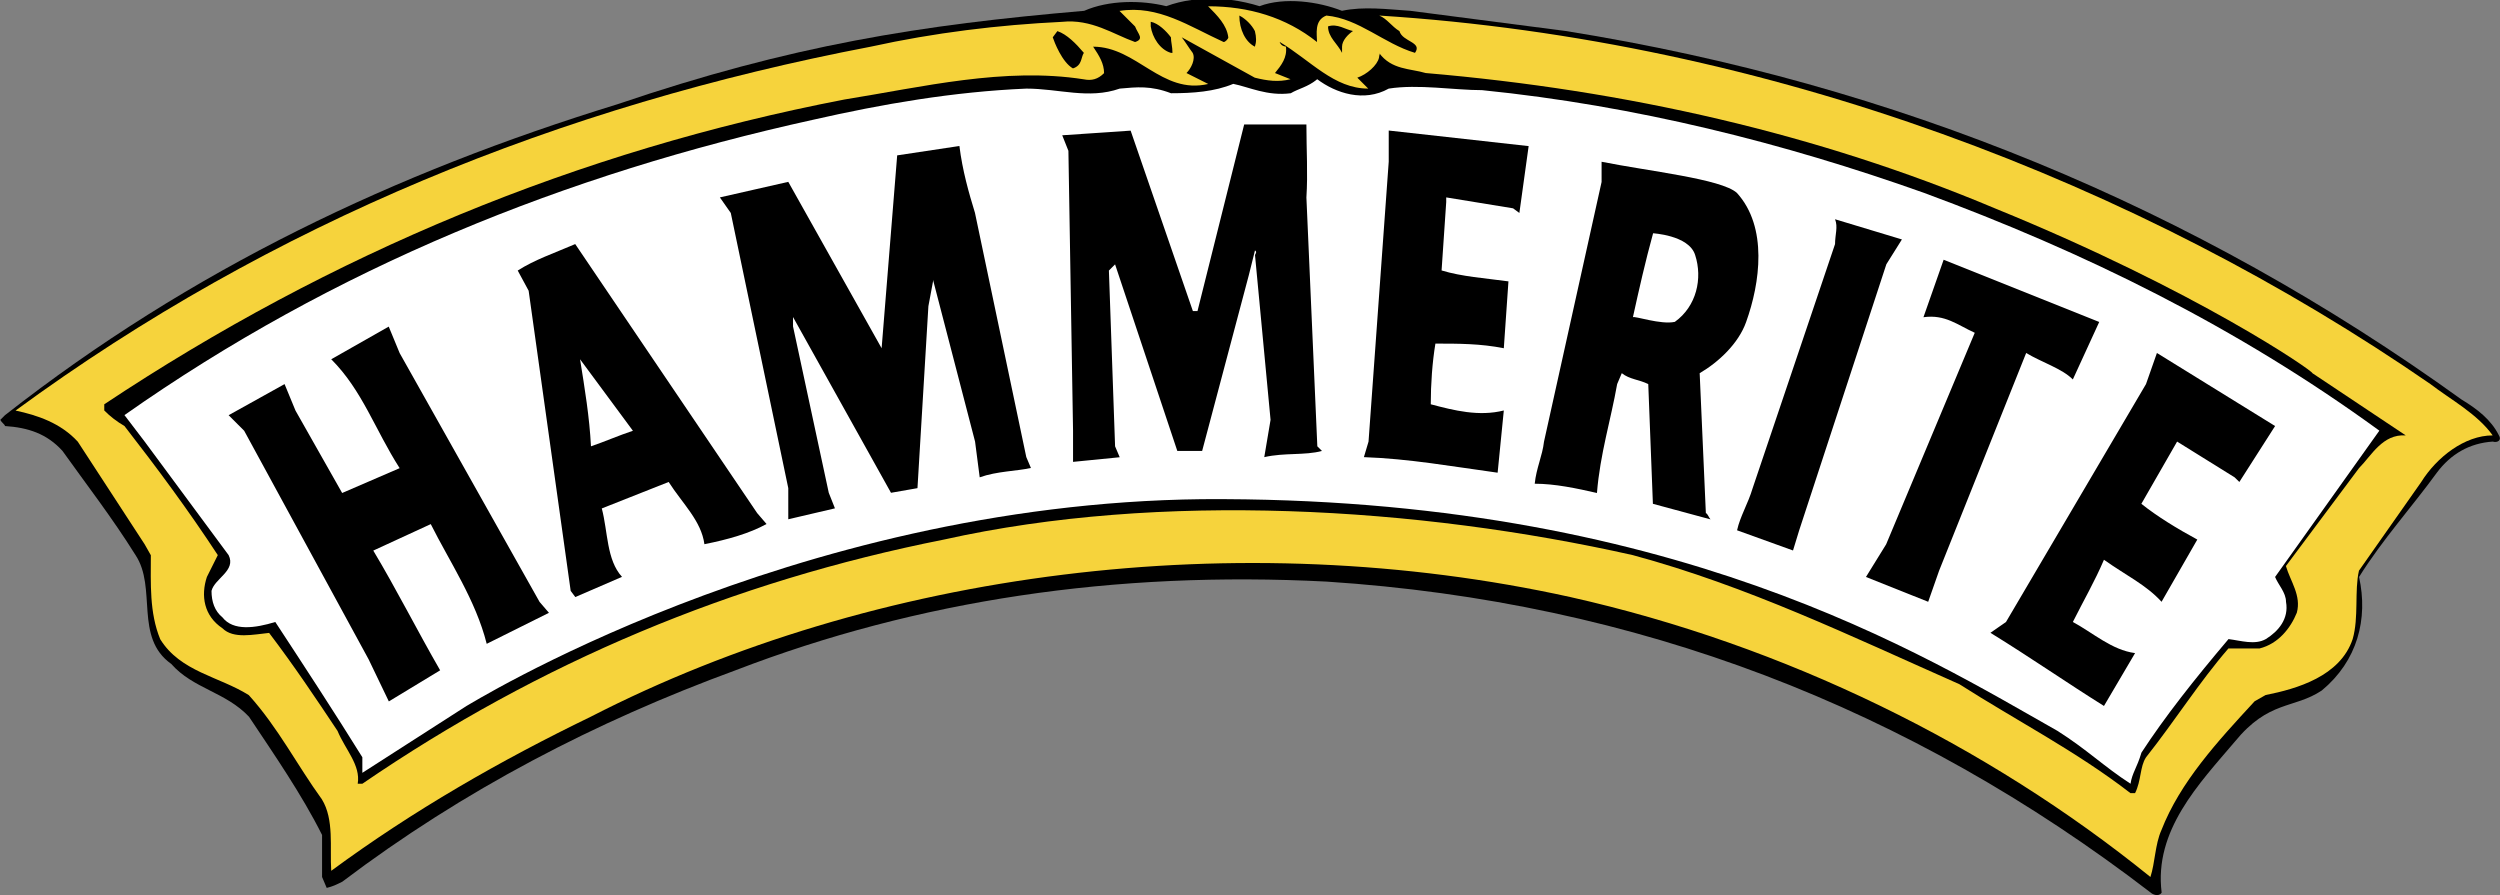
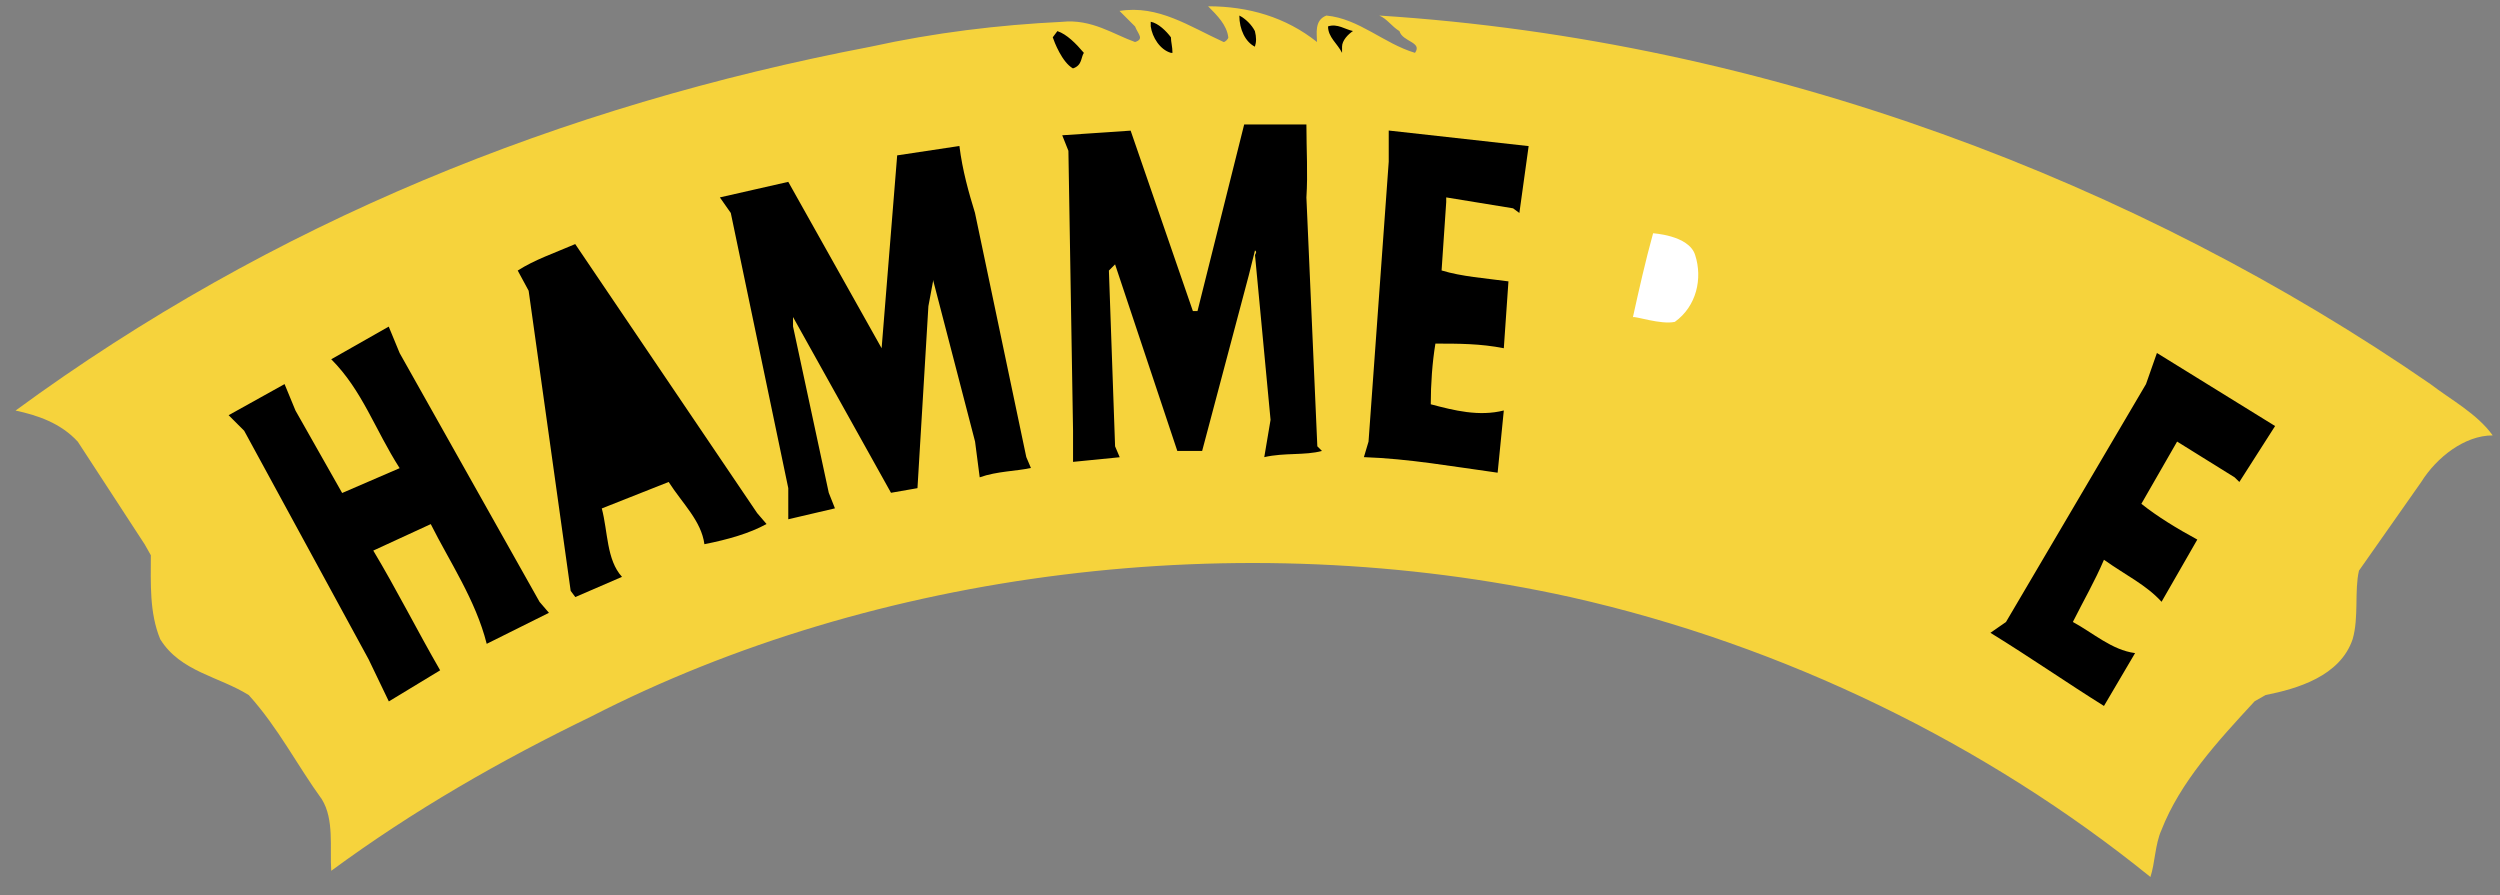
<svg xmlns="http://www.w3.org/2000/svg" version="1.1" id="Laag_1" x="0px" y="0px" width="2426.5px" height="868.8px" viewBox="0 0 2426.5 868.8" style="enable-background:new 0 0 2426.5 868.8;" xml:space="preserve">
  <rect x="0" y="0" width="2426.5" height="868.8" fill="#808080" stroke="none" />
  <style type="text/css">
	.st0{fill-rule:evenodd;clip-rule:evenodd;}
	.st1{fill-rule:evenodd;clip-rule:evenodd;fill:#F6D33C;}
	.st2{fill-rule:evenodd;clip-rule:evenodd;fill:#FFFFFF;}
</style>
  <g>
    <path class="st0" d="M1112.4,30.2c-6,7.5,3,13.6,4.5,21.1c4.5,0,9.1,6,15.1,4.5C1129,42.3,1119.9,34.7,1112.4,30.2z M1021.8,40.7   c-3,9.1,4.5,22.6,15.1,30.2c4.5-1.5,9.1-6,4.5-15.1C1035.4,49.8,1030.9,37.7,1021.8,40.7z M1287.5,36.2c-4.5,4.5,3,12.1,0,19.6   c6,3,9,9.1,15.1,4.5C1302.6,51.3,1296.5,40.7,1287.5,36.2z M1207.5,25.6c-4.5,9.1,0,24.1,4.5,34.7c9.1-1.5,13.6-6,15.1-15.1   C1219.5,39.2,1216.5,25.6,1207.5,25.6z" />
-     <path class="st0" d="M2419.5,428.6c-22.6,1.5-40.8,12.1-54.3,30.2c-24.1,33.2-52.8,64.9-75.5,101.2c9,40.7-1.5,81.5-36.2,110.2   c-27.2,18.1-51.3,9.1-84.5,49.8c-34.7,40.8-78.5,86.1-70.9,146.4c-3,4.5-9.1,1.5-10.6,0c-234-179.6-498.1-282.2-799.9-301.9   c-205.3-10.6-397,18.1-573.5,86c-135.8,49.8-264.1,116.2-381.9,205.3c-6,3-9.1,4.5-15.1,6l-4.5-10.6v-40.8   c-19.6-39.2-46.8-78.5-70.9-114.7c-22.6-24.1-54.3-27.2-75.5-51.3c-36.2-25.7-13.6-73.9-34.7-105.7   c-22.6-36.2-48.3-69.4-70.9-101.1c-15.1-16.6-33.2-22.6-55.8-24.1c0-1.5-3-3-4.5-6l4.5-4.5c181.1-141.9,378.8-235.5,594.7-301.9   c169-57.4,294.3-77,452.8-90.6C1076.2,0,1107.9,0,1132,6c7.9-2.9,16.1-4.9,24.4-6h38.9c9.3,1.2,18.5,3.3,27.2,6   c24.1-9.1,57.4-4.5,80,4.5c21.2-4.5,43.8-1.5,66.4,0l150.9,19.6c320,51.3,609.8,170.6,869.4,357.7c15.1,9.1,28.7,19.6,36.2,34.7   C2428.5,427.1,2424,430.1,2419.5,428.6L2419.5,428.6z" />
    <path class="st1" d="M2350,467.9l-60.4,86c-4.5,19.6,0,45.3-6.1,66.4c-12.1,36.2-54.3,48.3-84.5,54.3l-10.6,6   c-36.2,39.2-72.4,78.5-90.6,125.3c-6.1,13.6-6.1,31.7-10.6,45.3c-158.5-128.3-354.7-224.9-563-271.7   c-321.5-70.9-674.7-25.7-950.9,116.2C486,738,401.5,786.3,321.5,845.2c-1.5-22.6,3-49.8-9.1-69.4c-24.1-33.2-42.3-69.4-70.9-101.1   c-28.7-18.1-66.4-22.6-86-54.3c-10.6-25.7-9.1-54.3-9.1-81.5l-6-10.6l-64.9-99.6c-16.6-18.1-39.2-25.7-60.4-30.2   c249-182.6,529.8-295.8,830.1-353.2c61.9-13.6,123.8-21.1,185.6-24.1c28.7-3,49.8,12.1,70.9,19.6c9.1-3,3-7.5,0-15.1l-15.1-15.1   c37.7-6,67.9,15.1,101.1,30.2c1.5,0,4.5-3,4.5-4.5c-1.5-12.1-10.6-21.1-19.6-30.2c39.2,0,75.5,10.6,105.7,34.7   c0-7.5-3-21.1,9.1-25.7c31.7,3,55.8,27.2,86,36.2c7.5-10.6-12.1-10.6-15.1-21.1c-7.5-4.5-12.1-12.1-19.6-15.1   c378.9,24.1,738.1,163,1020.3,357.7c19.6,15.1,45.3,28.7,60.4,49.8C2392.3,422.6,2365.1,443.7,2350,467.9L2350,467.9z" />
-     <path class="st0" d="M2244.4,362.2l90.6,60.4c-22.6-1.5-33.2,19.6-45.3,31.7l-71,95.1c4.5,15.1,15.1,28.7,10.6,45.3   c-6.1,15.1-18.1,30.2-36.2,34.7h-30.2c-28.7,33.2-51.3,69.4-80,105.7c-6,9.1-4.5,22.6-10.6,34.7h-4.5   c-52.8-40.8-111.7-71-166-105.7c-105.7-46.8-205.3-95.1-317-125.3c-208.3-46.8-458.8-61.9-668.6-15.1   c-205.3,40.7-392.4,119.2-564.5,237h-4.5c3-18.1-12.1-33.2-19.6-51.3c-21.1-31.7-42.3-63.4-66.4-95.1c-15.1,1.5-34.7,6.1-45.3-4.5   c-18.1-12.1-21.1-31.7-15.1-49.8l10.6-21.2c-28.7-43.8-58.9-84.5-90.6-125.3c-7.2-4.2-13.8-9.2-19.6-15.1v-6   C321.5,246,561.5,146.4,819.5,96.6C895,84.5,975,64.9,1052,77c7.5,1.5,13.6,0,19.6-6c0-9.1-4.5-16.6-10.6-25.7   c42.3,0,66.4,46.8,111.7,36.2l-21.1-10.6c4.5-4.5,9.1-13.6,6-19.6c-4.5-6-6-9.1-10.6-15.1l70.9,39.2c12.1,3,22.7,4.5,34.7,1.5   l-15.1-6c6.1-7.5,12.1-15.1,10.6-25.7c0,0-4.5,0-6.1-4.5c30.2,18.1,52.8,45.3,86,45.3l-10.6-10.6c9.1-3,19.6-12.1,21.1-19.6   c0-3,1.5-3,0-4.5c12.1,16.6,30.2,15.1,45.3,19.6c194.7,16.6,380.4,58.9,552.4,131.3C2132.7,282.2,2245.9,360.7,2244.4,362.2   L2244.4,362.2z" />
-     <path class="st2" d="M2208.2,560c3,7.5,10.6,15.1,10.6,24.1c3,16.6-7.5,28.7-19.6,36.2c-10.6,6-24.1,1.5-36.2,0   c-33.2,39.2-61.9,75.5-84.5,110.2c-4.5,15.1-9,19.6-10.6,30.2c-25.7-16.6-42.3-33.2-70.9-51.3c-128.3-72.4-374.3-227.9-830.1-224.9   C765.2,489,451.3,686.7,452.8,685.2l-101.1,64.9V735c-27.2-43.8-55.8-87.5-84.5-131.3c-19.6,6-40.8,9-51.3-4.5   c-7.5-6.1-10.6-15.1-10.6-25.7c3-12.1,24.1-19.6,16.6-34.7l-81.5-110.2l-19.6-25.7C324.5,259.6,549.4,169,789.4,116.2   C855.8,101.1,925.2,89,996.2,86c31.7,0,60.4,10.6,90.6,0c16.6-1.5,30.2-3,49.8,4.5c21.1,0,42.3-1.5,60.4-9.1   c15.1,3,33.2,12.1,55.8,9.1c7.5-4.5,16.6-6,25.7-13.6c18.1,13.6,45.3,22.6,69.4,9.1c28.7-4.5,63.4,1.5,90.6,1.5   c149.4,15.1,292.8,51.3,428.7,99.6c155.5,57.4,303.4,129.8,442.2,230.9L2208.2,560z" />
-     <path class="st0" d="M2011.9,368.3c-10.5-10.6-30.2-16.6-45.3-25.7l-84.5,211.3l-10.6,30.2l-60.4-24.1l19.6-31.7l86-205.3   c-16.6-7.5-28.7-18.1-49.8-15.1l19.6-55.8l151,60.4L2011.9,368.3L2011.9,368.3z M1746.3,514.7l-6,19.6l-54.3-19.6   c3-13.6,10.6-25.7,15.1-40.8l80-237c0-9.1,3-16.6,0-24.1l64.9,19.6l-15.1,24.1L1746.3,514.7z M1649.7,362.2l6,135.9   c1.5,0,3,4.5,4.5,6l-55.9-15.1l-4.5-116.2c-9-4.5-18.1-4.5-25.7-10.6l-4.5,10.6c-6.1,34.7-16.6,67.9-19.6,105.7   c-19.6-4.5-40.8-9-60.4-9c1.5-15.1,7.5-27.2,9-40.8l55.9-252.1V157c45.3,9.1,116.2,16.6,131.3,30.2c30.2,33.2,22.6,87.5,9,125.3   C1687.4,333.5,1667.8,351.7,1649.7,362.2L1649.7,362.2z" />
    <path class="st2" d="M1625.6,312.4c-13.6,3-39.2-6-40.7-4.5c6-27.2,12.1-54.3,19.6-81.5c-1.5,0,34.7,1.5,40.8,21.1   C1652.7,270.2,1646.7,297.3,1625.6,312.4z" />
    <path class="st0" d="M1468.6,202.2l-64.9-10.6v4.5l-4.5,66.4c19.6,6,42.3,7.5,64.9,10.6l-4.5,64.9c-22.6-4.5-43.8-4.5-66.4-4.5   c-3,18.1-4.5,39.2-4.5,58.9c22.6,6,46.8,12.1,70.9,6l-6,60.4c-43.8-6-86-13.6-129.8-15.1l4.5-15.1l19.6-271.7v-30.2l135.8,15.1   l-9,64.9L1468.6,202.2L1468.6,202.2z M1302.6,45.3v6c-4.5-9.1-13.6-15.1-13.6-25.7c9.1-3,16.6,3,24.2,4.5   C1308.6,33.2,1302.6,39.2,1302.6,45.3z M1218,45.3c-9.1-4.5-15.1-16.6-15.1-30.2c6,3,12.1,9.1,15.1,15.1   C1219.5,36.2,1219.5,40.7,1218,45.3z M1136.5,51.3c-10.6-3-18.1-15.1-19.6-25.7v-4.5c7.5,1.5,15.1,9.1,19.6,15.1   c0,4.5,1.5,9.1,1.5,15.1L1136.5,51.3L1136.5,51.3z M1041.4,66.4c-10.6-6-18.1-25.7-19.6-30.2l4.5-6c9.1,3,18.1,12.1,25.7,21.1   C1049,55.8,1050.5,63.4,1041.4,66.4L1041.4,66.4z M950.9,463.3l-4.5-34.7l-40.8-157v1.5l-4.5,24.1l-10.6,176.6l-25.7,4.5   l-95.1-170.6v9.1l34.7,161.5l6,15.1l-45.3,10.6v-30.2l-55.8-267.1l-10.6-15.1l66.4-15.1l90.6,161.5c0,0,1.5,0,0,0l15.1-187.2   l60.4-9.1c3,24.1,9.1,45.3,15.1,64.9l49.8,237l4.5,10.6C987.1,457.3,967.5,457.3,950.9,463.3z M683.7,528.2   c-3-22.6-21.1-39.2-34.7-60.4l-64.9,25.7c6,22.6,4.5,49.8,19.6,66.4l-45.3,19.6l-4.5-6l-40.8-291.3l-10.6-19.6   c16.6-10.6,34.7-16.6,55.8-25.7l176.6,261.1l9.1,10.6C727.5,517.7,706.4,523.7,683.7,528.2L683.7,528.2z" />
-     <path class="st2" d="M573.6,433.2c-1.5-28.7-6-55.8-10.6-84.5l51.3,69.4C600.7,422.6,587.1,428.6,573.6,433.2L573.6,433.2z" />
    <path class="st0" d="M472.4,624.9c-10.6-42.3-36.2-80-54.3-116.2l-55.8,25.7c22.6,37.7,42.3,77,64.9,116.2l-49.8,30.2l-19.6-40.8   L237,418.1L221.9,403l54.3-30.2l10.6,25.7l45.3,80l55.8-24.1c-24.1-37.7-36.2-75.5-66.4-105.7l55.8-31.7l10.6,25.7l135.8,241.5   l9.1,10.6L472.4,624.9L472.4,624.9z M1227.1,443.7l6.1-36.2l-15.1-160c1.5-3,1.5-3,0-4.5l-6,24.1l-45.3,170.6h-24.1l-60.4-181.1   l-6,6l6,170.6l4.5,10.6l-45.3,4.5v-30.2l-4.5-271.7l-6-15.1l66.4-4.5l60.4,175.1h4.5l45.3-181.1h60.4c0,25.7,1.5,46.8,0,70.9   l10.6,241.5l4.5,4.5C1266.4,442.2,1246.7,439.2,1227.1,443.7L1227.1,443.7z M2168.9,463.3l-55.8-34.7l-34.7,60.4   c15.1,12.1,34.7,24.1,54.3,34.7l-34.7,60.4c-15.1-16.6-34.7-25.7-55.9-40.8c-9,21.1-19.6,39.2-30.2,60.4   c19.6,10.5,37.7,27.2,60.4,30.2l-30.2,51.3c-36.2-22.6-70.9-46.8-110.2-71l15.1-10.5l135.9-230.9l10.6-30.2l114.7,70.9l-34.7,54.3   L2168.9,463.3z" />
  </g>
</svg>